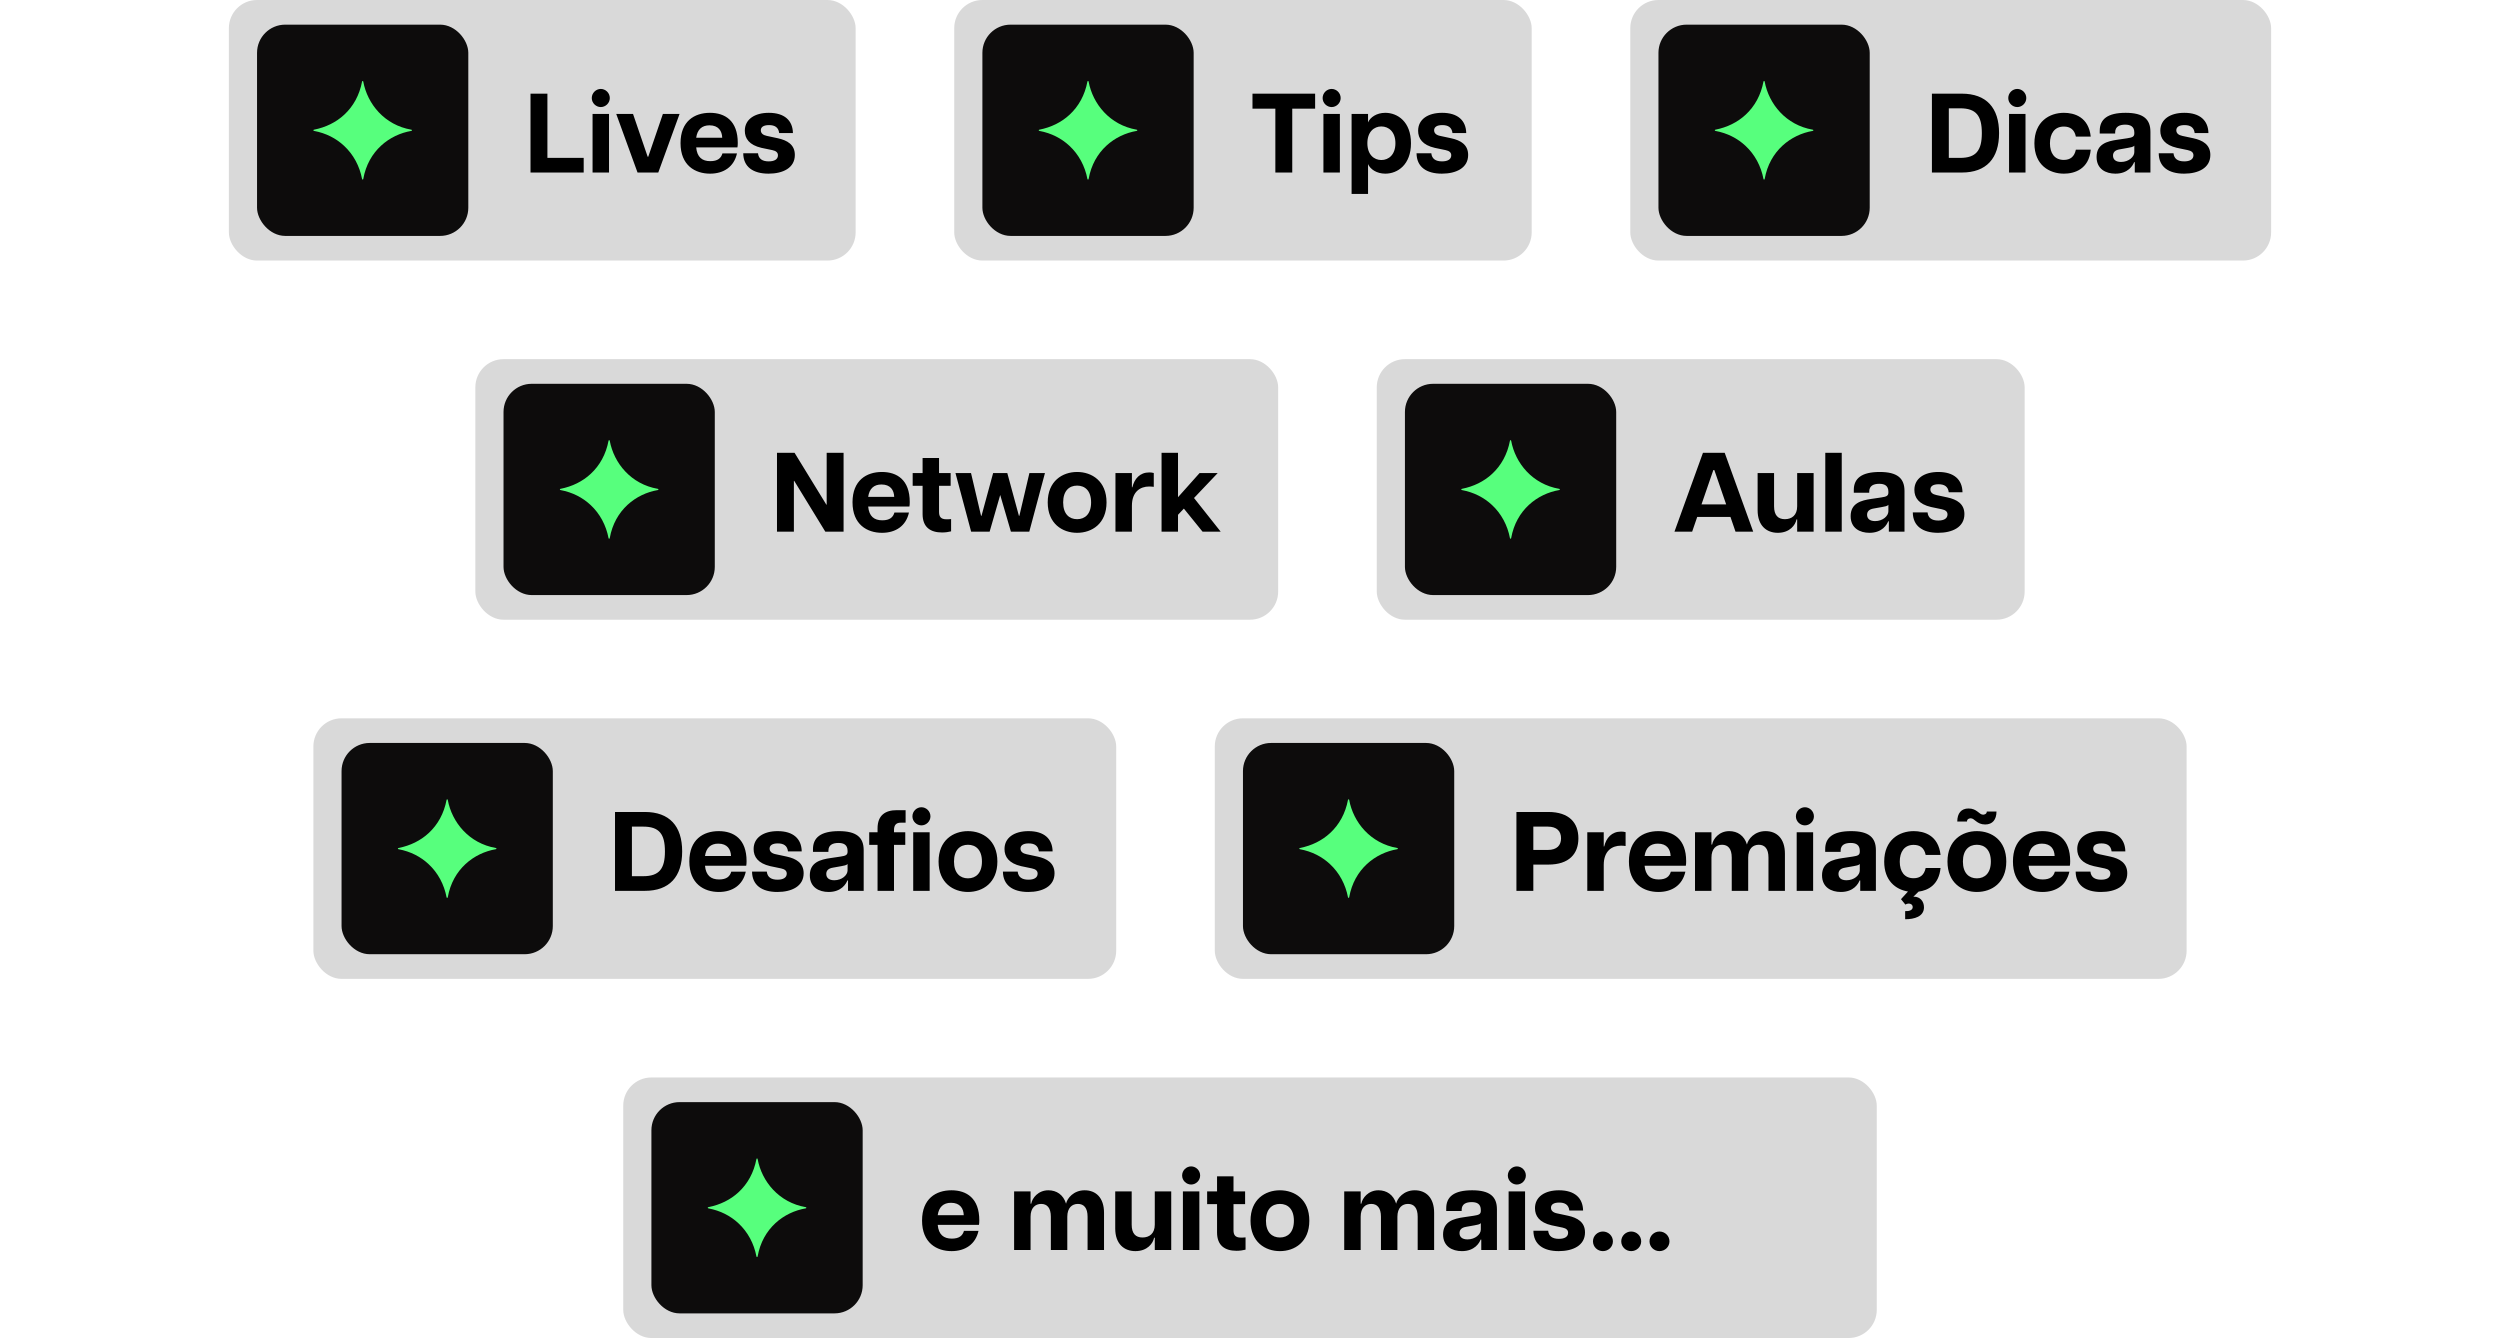
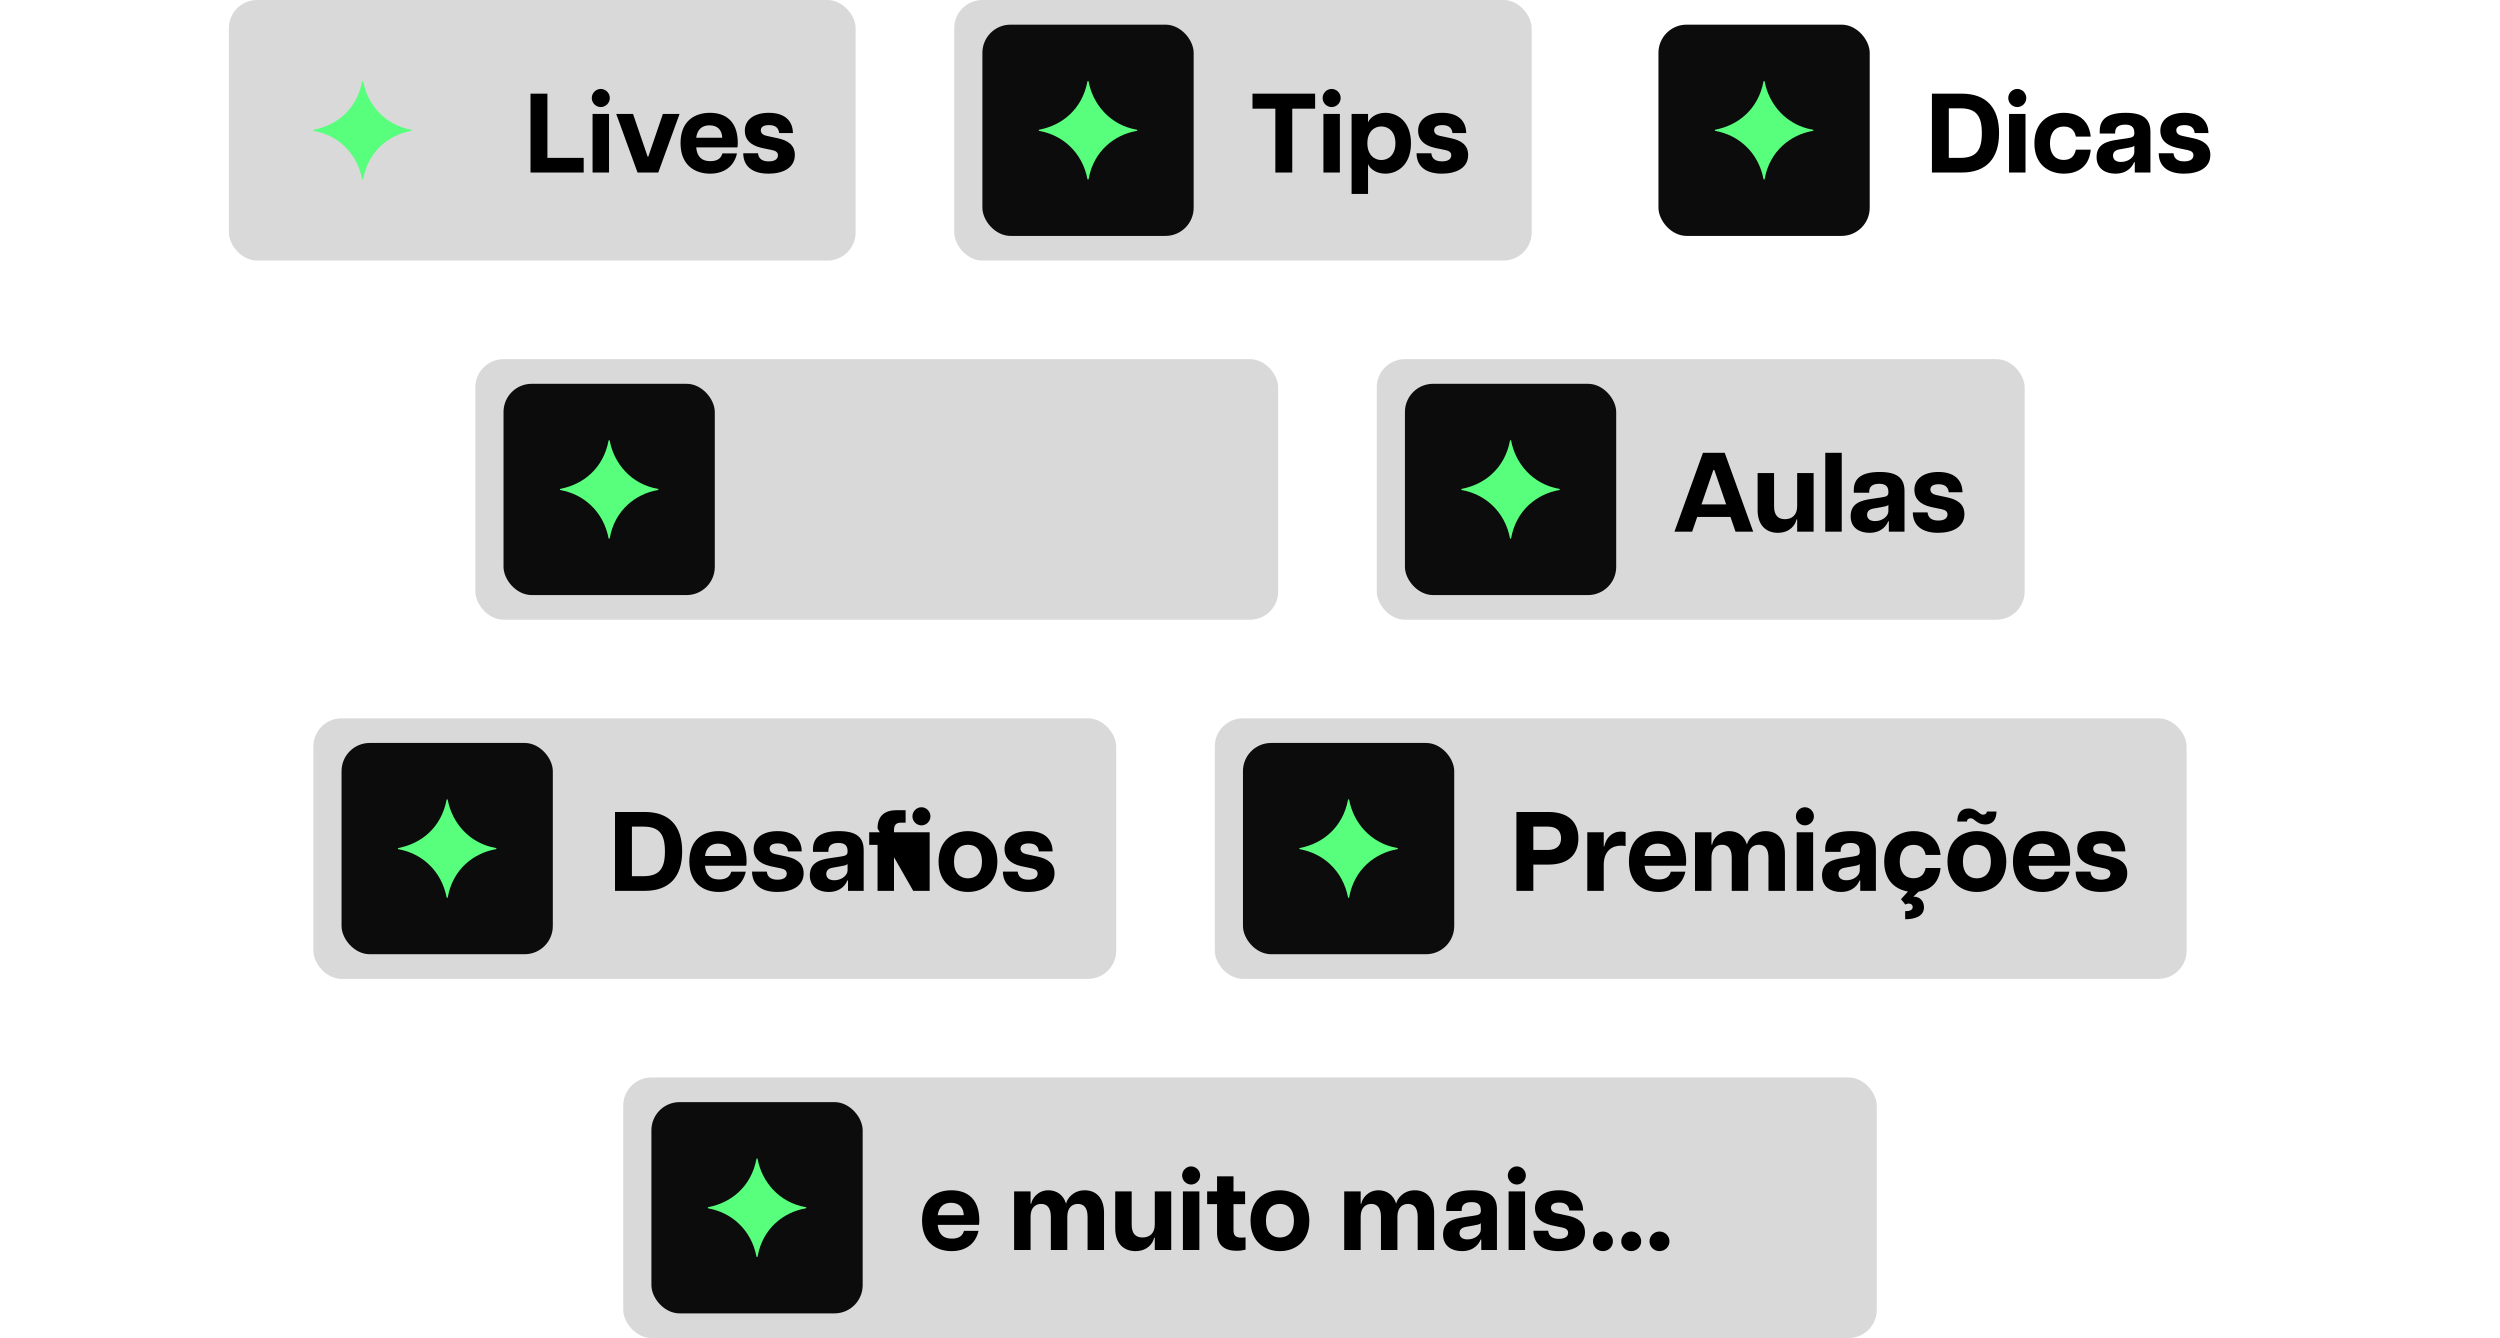
<svg xmlns="http://www.w3.org/2000/svg" width="355" height="190" viewBox="0 0 355 190" fill="none">
  <rect x="32.5" width="89" height="37" rx="4" fill="#D9D9D9" />
-   <rect x="36.5" y="3.5" width="30" height="30" rx="4" fill="#0D0C0C" />
  <path d="M48.879 16.29C50.157 15.11 51.048 13.517 51.413 11.587C51.424 11.54 51.452 11.5 51.5 11.5C51.548 11.5 51.576 11.54 51.584 11.587C52.177 14.784 54.615 17.762 58.413 18.416C58.461 18.424 58.5 18.453 58.5 18.5C58.5 18.548 58.461 18.576 58.413 18.587C55.326 19.115 52.298 21.391 51.584 25.416C51.576 25.464 51.548 25.5 51.5 25.5C51.452 25.5 51.424 25.464 51.413 25.416C51.07 23.596 50.191 21.941 48.851 20.7C47.733 19.657 46.301 18.907 44.584 18.587C44.536 18.576 44.5 18.548 44.5 18.5C44.5 18.453 44.536 18.424 44.584 18.416C46.261 18.084 47.73 17.36 48.879 16.29Z" fill="#57FF7D" />
  <path d="M75.332 24.5V13.3H77.732V22.42H82.884V24.5H75.332ZM84.144 24.5V16.18H86.481V24.5H84.144ZM85.312 15.204C84.641 15.204 84.032 14.644 84.032 13.924C84.032 13.188 84.641 12.628 85.312 12.628C85.984 12.628 86.593 13.188 86.593 13.924C86.593 14.644 85.984 15.204 85.312 15.204ZM90.53 24.5L87.506 16.18H89.89L91.97 22.26H92.05L94.13 16.18H96.498L93.474 24.5H90.53ZM100.827 24.66C98.715 24.66 96.635 23.492 96.635 20.324C96.635 17.22 98.603 16.02 100.811 16.02C102.955 16.02 104.763 17.14 104.763 20.292C104.763 20.596 104.747 20.756 104.715 20.932H98.859C98.987 22.324 99.707 22.884 100.859 22.884C101.931 22.884 102.395 22.452 102.587 21.78H104.651C104.235 23.684 102.763 24.66 100.827 24.66ZM98.859 19.556H102.555C102.523 18.596 102.027 17.796 100.747 17.796C99.659 17.796 99.019 18.404 98.859 19.556ZM109.14 24.66C106.916 24.66 105.556 23.684 105.54 21.764H107.636C107.716 22.548 108.244 22.916 109.156 22.916C109.94 22.916 110.468 22.644 110.468 22.052C110.468 21.668 110.212 21.428 109.668 21.316L108.132 20.996C106.388 20.596 105.764 19.668 105.764 18.564C105.764 16.948 107.156 16.02 109.172 16.02C111.396 16.02 112.564 17.108 112.596 18.9H110.644C110.548 18.068 110.004 17.764 109.204 17.764C108.404 17.764 108.036 18.052 108.036 18.5C108.036 18.916 108.34 19.188 108.9 19.3L110.468 19.636C111.78 19.924 112.868 20.532 112.868 22.004C112.868 23.86 111.156 24.66 109.14 24.66Z" fill="black" />
  <rect x="135.5" width="82" height="37" rx="4" fill="#D9D9D9" />
  <rect x="139.5" y="3.5" width="30" height="30" rx="4" fill="#0D0C0C" />
  <path d="M151.879 16.289C153.157 15.11 154.048 13.517 154.413 11.587C154.424 11.539 154.452 11.5 154.5 11.5C154.548 11.5 154.576 11.539 154.584 11.587C155.177 14.784 157.615 17.761 161.413 18.416C161.461 18.424 161.5 18.452 161.5 18.5C161.5 18.548 161.461 18.576 161.413 18.587C158.326 19.115 155.298 21.39 154.584 25.416C154.576 25.463 154.548 25.5 154.5 25.5C154.452 25.5 154.424 25.463 154.413 25.416C154.07 23.596 153.191 21.941 151.851 20.699C150.733 19.657 149.301 18.907 147.584 18.587C147.537 18.576 147.5 18.548 147.5 18.5C147.5 18.452 147.537 18.424 147.584 18.416C149.261 18.084 150.73 17.36 151.879 16.289Z" fill="#57FF7D" />
  <path d="M181.1 24.5V15.428H177.852V13.3H186.748V15.428H183.5V24.5H181.1ZM187.926 24.5V16.18H190.262V24.5H187.926ZM189.094 15.204C188.422 15.204 187.814 14.644 187.814 13.924C187.814 13.188 188.422 12.628 189.094 12.628C189.766 12.628 190.374 13.188 190.374 13.924C190.374 14.644 189.766 15.204 189.094 15.204ZM191.926 27.54V16.18H194.262V17.38C194.566 16.66 195.478 16.02 196.71 16.02C198.454 16.02 200.358 17.284 200.358 20.34C200.358 23.396 198.454 24.66 196.71 24.66C195.478 24.66 194.566 24.02 194.262 23.3V27.54H191.926ZM196.15 22.724C197.19 22.724 198.15 21.972 198.15 20.34C198.15 18.708 197.19 17.956 196.15 17.956C195.126 17.956 194.166 18.708 194.166 20.34C194.166 21.972 195.126 22.724 196.15 22.724ZM204.749 24.66C202.525 24.66 201.165 23.684 201.149 21.764H203.245C203.325 22.548 203.853 22.916 204.765 22.916C205.549 22.916 206.077 22.644 206.077 22.052C206.077 21.668 205.821 21.428 205.277 21.316L203.741 20.996C201.997 20.596 201.373 19.668 201.373 18.564C201.373 16.948 202.765 16.02 204.781 16.02C207.005 16.02 208.173 17.108 208.205 18.9H206.253C206.157 18.068 205.613 17.764 204.813 17.764C204.013 17.764 203.645 18.052 203.645 18.5C203.645 18.916 203.949 19.188 204.509 19.3L206.077 19.636C207.389 19.924 208.477 20.532 208.477 22.004C208.477 23.86 206.765 24.66 204.749 24.66Z" fill="black" />
-   <rect x="231.5" width="91" height="37" rx="4" fill="#D9D9D9" />
  <rect x="235.5" y="3.5" width="30" height="30" rx="4" fill="#0D0C0C" />
  <path d="M247.879 16.29C249.157 15.11 250.048 13.517 250.413 11.587C250.424 11.54 250.452 11.5 250.5 11.5C250.548 11.5 250.576 11.54 250.584 11.587C251.177 14.784 253.615 17.762 257.413 18.416C257.461 18.424 257.5 18.453 257.5 18.5C257.5 18.548 257.461 18.576 257.413 18.587C254.326 19.115 251.298 21.391 250.584 25.416C250.576 25.464 250.548 25.5 250.5 25.5C250.452 25.5 250.424 25.464 250.413 25.416C250.07 23.596 249.191 21.941 247.851 20.7C246.733 19.657 245.301 18.907 243.584 18.587C243.537 18.576 243.5 18.548 243.5 18.5C243.5 18.453 243.537 18.424 243.584 18.416C245.261 18.084 246.73 17.36 247.879 16.29Z" fill="#57FF7D" />
  <path d="M274.332 24.5V13.3H278.572C282.06 13.3 283.868 15.3 283.868 18.9C283.868 22.5 282.06 24.5 278.572 24.5H274.332ZM278.332 22.42C280.62 22.42 281.42 21.364 281.42 18.9C281.42 16.436 280.62 15.38 278.332 15.38H276.732V22.42H278.332ZM285.285 24.5V16.18H287.621V24.5H285.285ZM286.453 15.204C285.781 15.204 285.173 14.644 285.173 13.924C285.173 13.188 285.781 12.628 286.453 12.628C287.125 12.628 287.733 13.188 287.733 13.924C287.733 14.644 287.125 15.204 286.453 15.204ZM293.077 24.66C291.029 24.66 288.885 23.46 288.885 20.356C288.885 17.252 291.029 16.02 293.077 16.02C294.533 16.02 296.581 16.596 296.885 19.396H294.773C294.565 18.388 293.957 17.972 293.061 17.972C291.733 17.972 291.093 18.98 291.093 20.356C291.093 21.732 291.733 22.708 293.061 22.708C293.989 22.708 294.565 22.244 294.773 21.252H296.885C296.629 24.052 294.549 24.66 293.077 24.66ZM300.385 24.66C299.025 24.66 297.713 24.004 297.713 22.292C297.713 20.452 299.217 20.052 300.657 19.844L302.065 19.636C302.833 19.524 303.073 19.396 303.073 18.932V18.82C303.073 17.94 302.497 17.7 301.777 17.7C301.025 17.7 300.353 17.94 300.353 18.804V18.964H298.161V18.58C298.161 16.948 299.249 16.02 301.841 16.02C304.353 16.02 305.361 16.916 305.361 18.724V24.5H303.137V23.028H303.041C302.881 23.476 302.209 24.66 300.385 24.66ZM301.185 22.996C302.289 22.996 303.073 22.26 303.073 21.604V20.676C302.945 20.868 302.545 20.932 302.177 20.996L301.009 21.204C300.289 21.316 300.049 21.668 300.049 22.1C300.049 22.612 300.385 22.996 301.185 22.996ZM310.14 24.66C307.916 24.66 306.556 23.684 306.54 21.764H308.636C308.716 22.548 309.244 22.916 310.156 22.916C310.94 22.916 311.468 22.644 311.468 22.052C311.468 21.668 311.212 21.428 310.668 21.316L309.132 20.996C307.388 20.596 306.764 19.668 306.764 18.564C306.764 16.948 308.156 16.02 310.172 16.02C312.396 16.02 313.564 17.108 313.596 18.9H311.644C311.548 18.068 311.004 17.764 310.204 17.764C309.404 17.764 309.036 18.052 309.036 18.5C309.036 18.916 309.34 19.188 309.9 19.3L311.468 19.636C312.78 19.924 313.868 20.532 313.868 22.004C313.868 23.86 312.156 24.66 310.14 24.66Z" fill="black" />
  <rect x="67.5" y="51" width="114" height="37" rx="4" fill="#D9D9D9" />
  <rect x="71.5" y="54.5" width="30" height="30" rx="4" fill="#0D0C0C" />
  <path d="M83.879 67.289C85.157 66.109 86.048 64.517 86.413 62.587C86.424 62.539 86.452 62.5 86.5 62.5C86.548 62.5 86.576 62.539 86.584 62.587C87.177 65.784 89.615 68.761 93.413 69.416C93.461 69.424 93.5 69.452 93.5 69.5C93.5 69.548 93.461 69.576 93.413 69.587C90.326 70.115 87.298 72.39 86.584 76.416C86.576 76.463 86.548 76.5 86.5 76.5C86.452 76.5 86.424 76.463 86.413 76.416C86.07 74.596 85.191 72.941 83.851 71.699C82.733 70.657 81.301 69.907 79.584 69.587C79.537 69.576 79.5 69.548 79.5 69.5C79.5 69.452 79.537 69.424 79.584 69.416C81.261 69.084 82.73 68.359 83.879 67.289Z" fill="#57FF7D" />
-   <path d="M110.332 75.5V64.3H112.828L117.34 71.66H117.388V64.3H119.788V75.5H117.196L112.78 68.284H112.732V75.5H110.332ZM125.249 75.66C123.137 75.66 121.057 74.492 121.057 71.324C121.057 68.22 123.025 67.02 125.233 67.02C127.377 67.02 129.185 68.14 129.185 71.292C129.185 71.596 129.169 71.756 129.137 71.932H123.281C123.409 73.324 124.129 73.884 125.281 73.884C126.353 73.884 126.817 73.452 127.009 72.78H129.073C128.657 74.684 127.185 75.66 125.249 75.66ZM123.281 70.556H126.977C126.945 69.596 126.449 68.796 125.169 68.796C124.081 68.796 123.441 69.404 123.281 70.556ZM133.776 75.612C132.112 75.612 131.008 74.86 131.008 73.004V68.988H129.6V67.18H131.008V65.036H133.344V67.18H134.992V68.988H133.344V72.668C133.344 73.308 133.536 73.74 134.4 73.74C134.576 73.74 134.72 73.74 135.056 73.708V75.452C134.688 75.548 134.24 75.612 133.776 75.612ZM137.902 75.5L135.678 67.18H137.886L139.31 73.244H139.374L141.022 67.18H143.038L144.686 73.244H144.75L146.174 67.18H148.382L146.158 75.5H143.55L142.03 70.284L140.526 75.5H137.902ZM152.952 75.66C150.856 75.66 148.776 74.364 148.776 71.34C148.776 68.316 150.856 67.02 152.952 67.02C155.048 67.02 157.128 68.316 157.128 71.34C157.128 74.364 155.048 75.66 152.952 75.66ZM152.952 73.724C154.072 73.724 154.936 72.988 154.936 71.34C154.936 69.692 154.072 68.956 152.952 68.956C151.832 68.956 150.968 69.692 150.968 71.34C150.968 72.988 151.832 73.724 152.952 73.724ZM158.395 75.5V67.18H160.731V69.196H160.795C161.083 67.98 161.867 67.084 163.195 67.084C163.387 67.084 163.595 67.1 163.835 67.164V69.132C163.579 69.1 163.387 69.084 163.179 69.084C161.931 69.084 160.731 69.804 160.731 71.82V75.5H158.395ZM164.941 75.5V64.3H167.277V70.604L170.333 67.18H172.909L169.549 70.716L173.341 75.5H170.765L168.109 72.22L167.277 73.1V75.5H164.941Z" fill="black" />
  <rect x="195.5" y="51" width="92" height="37" rx="4" fill="#D9D9D9" />
  <rect x="199.5" y="54.5" width="30" height="30" rx="4" fill="#0D0C0C" />
  <path d="M211.879 67.29C213.157 66.11 214.048 64.517 214.413 62.587C214.424 62.54 214.452 62.5 214.5 62.5C214.548 62.5 214.576 62.54 214.584 62.587C215.177 65.784 217.615 68.761 221.413 69.416C221.461 69.424 221.5 69.453 221.5 69.5C221.5 69.548 221.461 69.576 221.413 69.587C218.326 70.115 215.298 72.391 214.584 76.416C214.576 76.464 214.548 76.5 214.5 76.5C214.452 76.5 214.424 76.464 214.413 76.416C214.07 74.596 213.191 72.941 211.851 71.7C210.733 70.657 209.301 69.907 207.584 69.587C207.537 69.576 207.5 69.548 207.5 69.5C207.5 69.453 207.537 69.424 207.584 69.416C209.261 69.085 210.73 68.36 211.879 67.29Z" fill="#57FF7D" />
  <path d="M237.772 75.5L241.82 64.3H244.908L248.956 75.5H246.444L245.724 73.404H241.004L240.284 75.5H237.772ZM241.612 71.628H245.116L243.436 66.748H243.292L241.612 71.628ZM251.918 71.9C251.918 73.164 252.478 73.724 253.454 73.724C254.43 73.724 255.198 73.164 255.198 71.9V67.18H257.534V75.5H255.198V73.756H255.102C254.958 74.54 254.158 75.66 252.446 75.66C250.83 75.66 249.582 74.62 249.582 72.46V67.18H251.918V71.9ZM259.191 75.5V64.3H261.527V75.5H259.191ZM265.463 75.66C264.103 75.66 262.791 75.004 262.791 73.292C262.791 71.452 264.295 71.052 265.735 70.844L267.143 70.636C267.911 70.524 268.151 70.396 268.151 69.932V69.82C268.151 68.94 267.575 68.7 266.855 68.7C266.103 68.7 265.431 68.94 265.431 69.804V69.964H263.239V69.58C263.239 67.948 264.327 67.02 266.919 67.02C269.431 67.02 270.439 67.916 270.439 69.724V75.5H268.215V74.028H268.119C267.959 74.476 267.287 75.66 265.463 75.66ZM266.263 73.996C267.367 73.996 268.151 73.26 268.151 72.604V71.676C268.023 71.868 267.623 71.932 267.255 71.996L266.087 72.204C265.367 72.316 265.127 72.668 265.127 73.1C265.127 73.612 265.463 73.996 266.263 73.996ZM275.218 75.66C272.994 75.66 271.634 74.684 271.618 72.764H273.714C273.794 73.548 274.322 73.916 275.234 73.916C276.018 73.916 276.546 73.644 276.546 73.052C276.546 72.668 276.29 72.428 275.746 72.316L274.21 71.996C272.466 71.596 271.842 70.668 271.842 69.564C271.842 67.948 273.234 67.02 275.25 67.02C277.474 67.02 278.642 68.108 278.674 69.9H276.722C276.626 69.068 276.082 68.764 275.282 68.764C274.482 68.764 274.114 69.052 274.114 69.5C274.114 69.916 274.418 70.188 274.978 70.3L276.546 70.636C277.858 70.924 278.946 71.532 278.946 73.004C278.946 74.86 277.234 75.66 275.218 75.66Z" fill="black" />
  <rect x="44.5" y="102" width="114" height="37" rx="4" fill="#D9D9D9" />
  <rect x="48.5" y="105.5" width="30" height="30" rx="4" fill="#0D0C0C" />
  <path d="M60.879 118.29C62.157 117.11 63.048 115.517 63.413 113.587C63.424 113.54 63.452 113.5 63.5 113.5C63.548 113.5 63.576 113.54 63.584 113.587C64.177 116.784 66.615 119.761 70.413 120.416C70.461 120.424 70.5 120.452 70.5 120.5C70.5 120.548 70.461 120.576 70.413 120.587C67.326 121.115 64.298 123.391 63.584 127.416C63.576 127.464 63.548 127.5 63.5 127.5C63.452 127.5 63.424 127.464 63.413 127.416C63.07 125.596 62.191 123.941 60.851 122.7C59.733 121.658 58.301 120.908 56.584 120.587C56.536 120.576 56.5 120.548 56.5 120.5C56.5 120.452 56.536 120.424 56.584 120.416C58.261 120.085 59.73 119.36 60.879 118.29Z" fill="#57FF7D" />
-   <path d="M87.332 126.5V115.3H91.572C95.06 115.3 96.868 117.3 96.868 120.9C96.868 124.5 95.06 126.5 91.572 126.5H87.332ZM91.332 124.42C93.62 124.42 94.42 123.364 94.42 120.9C94.42 118.436 93.62 117.38 91.332 117.38H89.732V124.42H91.332ZM102.077 126.66C99.965 126.66 97.885 125.492 97.885 122.324C97.885 119.22 99.853 118.02 102.061 118.02C104.205 118.02 106.013 119.14 106.013 122.292C106.013 122.596 105.997 122.756 105.965 122.932H100.109C100.237 124.324 100.957 124.884 102.109 124.884C103.181 124.884 103.645 124.452 103.837 123.78H105.901C105.485 125.684 104.013 126.66 102.077 126.66ZM100.109 121.556H103.805C103.773 120.596 103.277 119.796 101.997 119.796C100.909 119.796 100.269 120.404 100.109 121.556ZM110.39 126.66C108.166 126.66 106.806 125.684 106.79 123.764H108.886C108.966 124.548 109.494 124.916 110.406 124.916C111.19 124.916 111.718 124.644 111.718 124.052C111.718 123.668 111.462 123.428 110.918 123.316L109.382 122.996C107.638 122.596 107.014 121.668 107.014 120.564C107.014 118.948 108.406 118.02 110.422 118.02C112.646 118.02 113.814 119.108 113.846 120.9H111.894C111.798 120.068 111.254 119.764 110.454 119.764C109.654 119.764 109.286 120.052 109.286 120.5C109.286 120.916 109.59 121.188 110.15 121.3L111.718 121.636C113.03 121.924 114.118 122.532 114.118 124.004C114.118 125.86 112.406 126.66 110.39 126.66ZM117.667 126.66C116.307 126.66 114.995 126.004 114.995 124.292C114.995 122.452 116.499 122.052 117.939 121.844L119.347 121.636C120.115 121.524 120.355 121.396 120.355 120.932V120.82C120.355 119.94 119.779 119.7 119.059 119.7C118.307 119.7 117.635 119.94 117.635 120.804V120.964H115.443V120.58C115.443 118.948 116.531 118.02 119.123 118.02C121.635 118.02 122.643 118.916 122.643 120.724V126.5H120.419V125.028H120.323C120.163 125.476 119.491 126.66 117.667 126.66ZM118.467 124.996C119.571 124.996 120.355 124.26 120.355 123.604V122.676C120.227 122.868 119.827 122.932 119.459 122.996L118.291 123.204C117.571 123.316 117.331 123.668 117.331 124.1C117.331 124.612 117.667 124.996 118.467 124.996ZM124.612 117.636C124.612 115.78 125.7 115.044 127.348 115.044H128.596V116.82H127.908C127.188 116.82 126.948 117.236 126.948 117.876V118.18H128.548V119.972H126.948V126.5H124.612V119.972H123.428V118.18H124.612V117.636ZM129.676 126.5V118.18H132.012V126.5H129.676ZM130.844 117.204C130.172 117.204 129.564 116.644 129.564 115.924C129.564 115.188 130.172 114.628 130.844 114.628C131.516 114.628 132.124 115.188 132.124 115.924C132.124 116.644 131.516 117.204 130.844 117.204ZM137.452 126.66C135.356 126.66 133.276 125.364 133.276 122.34C133.276 119.316 135.356 118.02 137.452 118.02C139.548 118.02 141.628 119.316 141.628 122.34C141.628 125.364 139.548 126.66 137.452 126.66ZM137.452 124.724C138.572 124.724 139.436 123.988 139.436 122.34C139.436 120.692 138.572 119.956 137.452 119.956C136.332 119.956 135.468 120.692 135.468 122.34C135.468 123.988 136.332 124.724 137.452 124.724ZM146.015 126.66C143.791 126.66 142.431 125.684 142.415 123.764H144.511C144.591 124.548 145.119 124.916 146.031 124.916C146.815 124.916 147.343 124.644 147.343 124.052C147.343 123.668 147.087 123.428 146.543 123.316L145.007 122.996C143.263 122.596 142.639 121.668 142.639 120.564C142.639 118.948 144.031 118.02 146.047 118.02C148.271 118.02 149.439 119.108 149.471 120.9H147.519C147.423 120.068 146.879 119.764 146.079 119.764C145.279 119.764 144.911 120.052 144.911 120.5C144.911 120.916 145.215 121.188 145.775 121.3L147.343 121.636C148.655 121.924 149.743 122.532 149.743 124.004C149.743 125.86 148.031 126.66 146.015 126.66Z" fill="black" />
+   <path d="M87.332 126.5V115.3H91.572C95.06 115.3 96.868 117.3 96.868 120.9C96.868 124.5 95.06 126.5 91.572 126.5H87.332ZM91.332 124.42C93.62 124.42 94.42 123.364 94.42 120.9C94.42 118.436 93.62 117.38 91.332 117.38H89.732V124.42H91.332ZM102.077 126.66C99.965 126.66 97.885 125.492 97.885 122.324C97.885 119.22 99.853 118.02 102.061 118.02C104.205 118.02 106.013 119.14 106.013 122.292C106.013 122.596 105.997 122.756 105.965 122.932H100.109C100.237 124.324 100.957 124.884 102.109 124.884C103.181 124.884 103.645 124.452 103.837 123.78H105.901C105.485 125.684 104.013 126.66 102.077 126.66ZM100.109 121.556H103.805C103.773 120.596 103.277 119.796 101.997 119.796C100.909 119.796 100.269 120.404 100.109 121.556ZM110.39 126.66C108.166 126.66 106.806 125.684 106.79 123.764H108.886C108.966 124.548 109.494 124.916 110.406 124.916C111.19 124.916 111.718 124.644 111.718 124.052C111.718 123.668 111.462 123.428 110.918 123.316L109.382 122.996C107.638 122.596 107.014 121.668 107.014 120.564C107.014 118.948 108.406 118.02 110.422 118.02C112.646 118.02 113.814 119.108 113.846 120.9H111.894C111.798 120.068 111.254 119.764 110.454 119.764C109.654 119.764 109.286 120.052 109.286 120.5C109.286 120.916 109.59 121.188 110.15 121.3L111.718 121.636C113.03 121.924 114.118 122.532 114.118 124.004C114.118 125.86 112.406 126.66 110.39 126.66ZM117.667 126.66C116.307 126.66 114.995 126.004 114.995 124.292C114.995 122.452 116.499 122.052 117.939 121.844L119.347 121.636C120.115 121.524 120.355 121.396 120.355 120.932V120.82C120.355 119.94 119.779 119.7 119.059 119.7C118.307 119.7 117.635 119.94 117.635 120.804V120.964H115.443V120.58C115.443 118.948 116.531 118.02 119.123 118.02C121.635 118.02 122.643 118.916 122.643 120.724V126.5H120.419V125.028H120.323C120.163 125.476 119.491 126.66 117.667 126.66ZM118.467 124.996C119.571 124.996 120.355 124.26 120.355 123.604V122.676C120.227 122.868 119.827 122.932 119.459 122.996L118.291 123.204C117.571 123.316 117.331 123.668 117.331 124.1C117.331 124.612 117.667 124.996 118.467 124.996ZM124.612 117.636C124.612 115.78 125.7 115.044 127.348 115.044H128.596V116.82H127.908C127.188 116.82 126.948 117.236 126.948 117.876V118.18H128.548V119.972H126.948V126.5H124.612V119.972H123.428V118.18H124.612V117.636ZV118.18H132.012V126.5H129.676ZM130.844 117.204C130.172 117.204 129.564 116.644 129.564 115.924C129.564 115.188 130.172 114.628 130.844 114.628C131.516 114.628 132.124 115.188 132.124 115.924C132.124 116.644 131.516 117.204 130.844 117.204ZM137.452 126.66C135.356 126.66 133.276 125.364 133.276 122.34C133.276 119.316 135.356 118.02 137.452 118.02C139.548 118.02 141.628 119.316 141.628 122.34C141.628 125.364 139.548 126.66 137.452 126.66ZM137.452 124.724C138.572 124.724 139.436 123.988 139.436 122.34C139.436 120.692 138.572 119.956 137.452 119.956C136.332 119.956 135.468 120.692 135.468 122.34C135.468 123.988 136.332 124.724 137.452 124.724ZM146.015 126.66C143.791 126.66 142.431 125.684 142.415 123.764H144.511C144.591 124.548 145.119 124.916 146.031 124.916C146.815 124.916 147.343 124.644 147.343 124.052C147.343 123.668 147.087 123.428 146.543 123.316L145.007 122.996C143.263 122.596 142.639 121.668 142.639 120.564C142.639 118.948 144.031 118.02 146.047 118.02C148.271 118.02 149.439 119.108 149.471 120.9H147.519C147.423 120.068 146.879 119.764 146.079 119.764C145.279 119.764 144.911 120.052 144.911 120.5C144.911 120.916 145.215 121.188 145.775 121.3L147.343 121.636C148.655 121.924 149.743 122.532 149.743 124.004C149.743 125.86 148.031 126.66 146.015 126.66Z" fill="black" />
  <rect x="172.5" y="102" width="138" height="37" rx="4" fill="#D9D9D9" />
  <rect x="176.5" y="105.5" width="30" height="30" rx="4" fill="#0D0C0C" />
  <path d="M188.879 118.289C190.157 117.11 191.048 115.517 191.413 113.587C191.424 113.539 191.452 113.5 191.5 113.5C191.548 113.5 191.576 113.539 191.584 113.587C192.177 116.784 194.615 119.761 198.413 120.416C198.461 120.424 198.5 120.452 198.5 120.5C198.5 120.548 198.461 120.576 198.413 120.587C195.326 121.115 192.298 123.39 191.584 127.416C191.576 127.463 191.548 127.5 191.5 127.5C191.452 127.5 191.424 127.463 191.413 127.416C191.07 125.596 190.191 123.941 188.851 122.699C187.733 121.657 186.301 120.907 184.584 120.587C184.537 120.576 184.5 120.548 184.5 120.5C184.5 120.452 184.537 120.424 184.584 120.416C186.261 120.084 187.73 119.36 188.879 118.289Z" fill="#57FF7D" />
  <path d="M215.332 126.5V115.3H219.86C222.836 115.3 224.132 116.852 224.132 119.044C224.132 121.22 222.836 122.772 219.86 122.772H217.732V126.5H215.332ZM219.78 120.692C221.092 120.692 221.668 120.036 221.668 119.044C221.668 118.036 221.092 117.38 219.78 117.38H217.732V120.692H219.78ZM225.395 126.5V118.18H227.731V120.196H227.795C228.083 118.98 228.867 118.084 230.195 118.084C230.387 118.084 230.595 118.1 230.835 118.164V120.132C230.579 120.1 230.387 120.084 230.179 120.084C228.931 120.084 227.731 120.804 227.731 122.82V126.5H225.395ZM235.499 126.66C233.387 126.66 231.307 125.492 231.307 122.324C231.307 119.22 233.275 118.02 235.483 118.02C237.627 118.02 239.435 119.14 239.435 122.292C239.435 122.596 239.419 122.756 239.387 122.932H233.531C233.659 124.324 234.379 124.884 235.531 124.884C236.603 124.884 237.067 124.452 237.259 123.78H239.323C238.907 125.684 237.435 126.66 235.499 126.66ZM233.531 121.556H237.227C237.195 120.596 236.699 119.796 235.419 119.796C234.331 119.796 233.691 120.404 233.531 121.556ZM251.123 121.78C251.123 120.516 250.595 119.956 249.747 119.956C248.915 119.956 248.243 120.516 248.243 121.78V126.5H245.907V121.78C245.907 120.516 245.379 119.956 244.531 119.956C243.699 119.956 243.027 120.516 243.027 121.78V126.5H240.691V118.18H243.027V119.924H243.123C243.251 119.14 244.099 118.02 245.555 118.02C246.707 118.02 247.683 118.644 248.067 119.924C248.227 119.156 249.139 118.02 250.707 118.02C252.291 118.02 253.459 119.06 253.459 121.22V126.5H251.123V121.78ZM255.129 126.5V118.18H257.465V126.5H255.129ZM256.297 117.204C255.625 117.204 255.017 116.644 255.017 115.924C255.017 115.188 255.625 114.628 256.297 114.628C256.969 114.628 257.577 115.188 257.577 115.924C257.577 116.644 256.969 117.204 256.297 117.204ZM261.401 126.66C260.041 126.66 258.729 126.004 258.729 124.292C258.729 122.452 260.233 122.052 261.673 121.844L263.081 121.636C263.849 121.524 264.089 121.396 264.089 120.932V120.82C264.089 119.94 263.513 119.7 262.793 119.7C262.041 119.7 261.369 119.94 261.369 120.804V120.964H259.177V120.58C259.177 118.948 260.265 118.02 262.857 118.02C265.369 118.02 266.377 118.916 266.377 120.724V126.5H264.153V125.028H264.057C263.897 125.476 263.225 126.66 261.401 126.66ZM262.201 124.996C263.305 124.996 264.089 124.26 264.089 123.604V122.676C263.961 122.868 263.561 122.932 263.193 122.996L262.025 123.204C261.305 123.316 261.065 123.668 261.065 124.1C261.065 124.612 261.401 124.996 262.201 124.996ZM270.533 129.38C271.125 129.412 271.605 129.236 271.605 128.804C271.605 128.324 271.013 128.164 270.565 128.452L269.941 127.684L270.933 126.596C269.173 126.308 267.557 125.044 267.557 122.356C267.557 119.252 269.701 118.02 271.749 118.02C273.205 118.02 275.253 118.596 275.557 121.396H273.445C273.237 120.388 272.629 119.972 271.733 119.972C270.405 119.972 269.765 120.98 269.765 122.356C269.765 123.732 270.405 124.708 271.733 124.708C272.661 124.708 273.237 124.244 273.445 123.252H275.557C275.333 125.636 273.797 126.436 272.437 126.612L271.701 127.332C271.733 127.332 271.781 127.332 271.813 127.332C272.629 127.332 273.205 127.972 273.205 128.836C273.205 130.164 271.829 130.532 270.533 130.532V129.38ZM280.717 126.66C278.621 126.66 276.541 125.364 276.541 122.34C276.541 119.316 278.621 118.02 280.717 118.02C282.813 118.02 284.893 119.316 284.893 122.34C284.893 125.364 282.813 126.66 280.717 126.66ZM280.717 124.724C281.837 124.724 282.701 123.988 282.701 122.34C282.701 120.692 281.837 119.956 280.717 119.956C279.597 119.956 278.733 120.692 278.733 122.34C278.733 123.988 279.597 124.724 280.717 124.724ZM281.901 117.076C280.685 117.076 280.413 116.196 279.837 116.196C279.677 116.196 279.309 116.276 279.309 116.66H277.933C277.933 115.492 278.493 114.804 279.533 114.804C280.749 114.804 281.021 115.684 281.597 115.684C281.757 115.684 282.125 115.604 282.125 115.236H283.501C283.501 116.388 282.941 117.076 281.901 117.076ZM290.03 126.66C287.918 126.66 285.838 125.492 285.838 122.324C285.838 119.22 287.806 118.02 290.014 118.02C292.158 118.02 293.966 119.14 293.966 122.292C293.966 122.596 293.95 122.756 293.918 122.932H288.062C288.19 124.324 288.91 124.884 290.062 124.884C291.134 124.884 291.598 124.452 291.79 123.78H293.854C293.438 125.684 291.966 126.66 290.03 126.66ZM288.062 121.556H291.758C291.726 120.596 291.23 119.796 289.95 119.796C288.862 119.796 288.222 120.404 288.062 121.556ZM298.343 126.66C296.119 126.66 294.759 125.684 294.743 123.764H296.839C296.919 124.548 297.447 124.916 298.359 124.916C299.143 124.916 299.671 124.644 299.671 124.052C299.671 123.668 299.415 123.428 298.871 123.316L297.335 122.996C295.591 122.596 294.967 121.668 294.967 120.564C294.967 118.948 296.359 118.02 298.375 118.02C300.599 118.02 301.767 119.108 301.799 120.9H299.847C299.751 120.068 299.207 119.764 298.407 119.764C297.607 119.764 297.239 120.052 297.239 120.5C297.239 120.916 297.543 121.188 298.103 121.3L299.671 121.636C300.983 121.924 302.071 122.532 302.071 124.004C302.071 125.86 300.359 126.66 298.343 126.66Z" fill="black" />
  <rect x="88.5" y="153" width="178" height="37" rx="4" fill="#D9D9D9" />
  <rect x="92.5" y="156.5" width="30" height="30" rx="4" fill="#0D0C0C" />
  <path d="M104.879 169.29C106.157 168.11 107.048 166.517 107.413 164.587C107.424 164.54 107.452 164.5 107.5 164.5C107.548 164.5 107.576 164.54 107.584 164.587C108.177 167.784 110.615 170.761 114.413 171.416C114.461 171.424 114.5 171.452 114.5 171.5C114.5 171.548 114.461 171.576 114.413 171.587C111.326 172.115 108.298 174.391 107.584 178.416C107.576 178.464 107.548 178.5 107.5 178.5C107.452 178.5 107.424 178.464 107.413 178.416C107.07 176.596 106.191 174.941 104.851 173.7C103.733 172.658 102.301 171.908 100.584 171.587C100.537 171.576 100.5 171.548 100.5 171.5C100.5 171.452 100.537 171.424 100.584 171.416C102.261 171.085 103.73 170.36 104.879 169.29Z" fill="#57FF7D" />
  <path d="M135.124 177.66C133.012 177.66 130.932 176.492 130.932 173.324C130.932 170.22 132.9 169.02 135.108 169.02C137.252 169.02 139.06 170.14 139.06 173.292C139.06 173.596 139.044 173.756 139.012 173.932H133.156C133.284 175.324 134.004 175.884 135.156 175.884C136.228 175.884 136.692 175.452 136.884 174.78H138.948C138.532 176.684 137.06 177.66 135.124 177.66ZM133.156 172.556H136.852C136.82 171.596 136.324 170.796 135.044 170.796C133.956 170.796 133.316 171.404 133.156 172.556ZM154.436 172.78C154.436 171.516 153.908 170.956 153.06 170.956C152.228 170.956 151.556 171.516 151.556 172.78V177.5H149.22V172.78C149.22 171.516 148.692 170.956 147.844 170.956C147.012 170.956 146.34 171.516 146.34 172.78V177.5H144.004V169.18H146.34V170.924H146.436C146.564 170.14 147.412 169.02 148.868 169.02C150.02 169.02 150.996 169.644 151.38 170.924C151.54 170.156 152.452 169.02 154.02 169.02C155.604 169.02 156.772 170.06 156.772 172.22V177.5H154.436V172.78ZM160.699 173.9C160.699 175.164 161.259 175.724 162.235 175.724C163.211 175.724 163.979 175.164 163.979 173.9V169.18H166.315V177.5H163.979V175.756H163.883C163.739 176.54 162.939 177.66 161.227 177.66C159.611 177.66 158.363 176.62 158.363 174.46V169.18H160.699V173.9ZM167.973 177.5V169.18H170.309V177.5H167.973ZM169.141 168.204C168.469 168.204 167.861 167.644 167.861 166.924C167.861 166.188 168.469 165.628 169.141 165.628C169.813 165.628 170.421 166.188 170.421 166.924C170.421 167.644 169.813 168.204 169.141 168.204ZM175.589 177.612C173.925 177.612 172.821 176.86 172.821 175.004V170.988H171.413V169.18H172.821V167.036H175.157V169.18H176.805V170.988H175.157V174.668C175.157 175.308 175.349 175.74 176.213 175.74C176.389 175.74 176.533 175.74 176.869 175.708V177.452C176.501 177.548 176.053 177.612 175.589 177.612ZM181.749 177.66C179.653 177.66 177.573 176.364 177.573 173.34C177.573 170.316 179.653 169.02 181.749 169.02C183.845 169.02 185.925 170.316 185.925 173.34C185.925 176.364 183.845 177.66 181.749 177.66ZM181.749 175.724C182.869 175.724 183.733 174.988 183.733 173.34C183.733 171.692 182.869 170.956 181.749 170.956C180.629 170.956 179.765 171.692 179.765 173.34C179.765 174.988 180.629 175.724 181.749 175.724ZM201.311 172.78C201.311 171.516 200.783 170.956 199.935 170.956C199.103 170.956 198.431 171.516 198.431 172.78V177.5H196.095V172.78C196.095 171.516 195.567 170.956 194.719 170.956C193.887 170.956 193.215 171.516 193.215 172.78V177.5H190.879V169.18H193.215V170.924H193.311C193.439 170.14 194.287 169.02 195.743 169.02C196.895 169.02 197.871 169.644 198.255 170.924C198.415 170.156 199.327 169.02 200.895 169.02C202.479 169.02 203.647 170.06 203.647 172.22V177.5H201.311V172.78ZM207.588 177.66C206.228 177.66 204.916 177.004 204.916 175.292C204.916 173.452 206.42 173.052 207.86 172.844L209.268 172.636C210.036 172.524 210.276 172.396 210.276 171.932V171.82C210.276 170.94 209.7 170.7 208.98 170.7C208.228 170.7 207.556 170.94 207.556 171.804V171.964H205.364V171.58C205.364 169.948 206.452 169.02 209.044 169.02C211.556 169.02 212.564 169.916 212.564 171.724V177.5H210.34V176.028H210.244C210.084 176.476 209.412 177.66 207.588 177.66ZM208.388 175.996C209.492 175.996 210.276 175.26 210.276 174.604V173.676C210.148 173.868 209.748 173.932 209.38 173.996L208.212 174.204C207.492 174.316 207.252 174.668 207.252 175.1C207.252 175.612 207.588 175.996 208.388 175.996ZM214.223 177.5V169.18H216.559V177.5H214.223ZM215.391 168.204C214.719 168.204 214.111 167.644 214.111 166.924C214.111 166.188 214.719 165.628 215.391 165.628C216.063 165.628 216.671 166.188 216.671 166.924C216.671 167.644 216.063 168.204 215.391 168.204ZM221.343 177.66C219.119 177.66 217.759 176.684 217.743 174.764H219.839C219.919 175.548 220.447 175.916 221.359 175.916C222.143 175.916 222.671 175.644 222.671 175.052C222.671 174.668 222.415 174.428 221.871 174.316L220.335 173.996C218.591 173.596 217.967 172.668 217.967 171.564C217.967 169.948 219.359 169.02 221.375 169.02C223.599 169.02 224.767 170.108 224.799 171.9H222.847C222.751 171.068 222.207 170.764 221.407 170.764C220.607 170.764 220.239 171.052 220.239 171.5C220.239 171.916 220.543 172.188 221.103 172.3L222.671 172.636C223.983 172.924 225.071 173.532 225.071 175.004C225.071 176.86 223.359 177.66 221.343 177.66ZM227.609 177.66C226.841 177.66 226.201 177.052 226.201 176.268C226.201 175.5 226.841 174.876 227.609 174.876C228.393 174.876 229.033 175.5 229.033 176.268C229.033 177.052 228.393 177.66 227.609 177.66ZM231.625 177.66C230.857 177.66 230.217 177.052 230.217 176.268C230.217 175.5 230.857 174.876 231.625 174.876C232.409 174.876 233.049 175.5 233.049 176.268C233.049 177.052 232.409 177.66 231.625 177.66ZM235.641 177.66C234.873 177.66 234.233 177.052 234.233 176.268C234.233 175.5 234.873 174.876 235.641 174.876C236.425 174.876 237.065 175.5 237.065 176.268C237.065 177.052 236.425 177.66 235.641 177.66Z" fill="black" />
</svg>